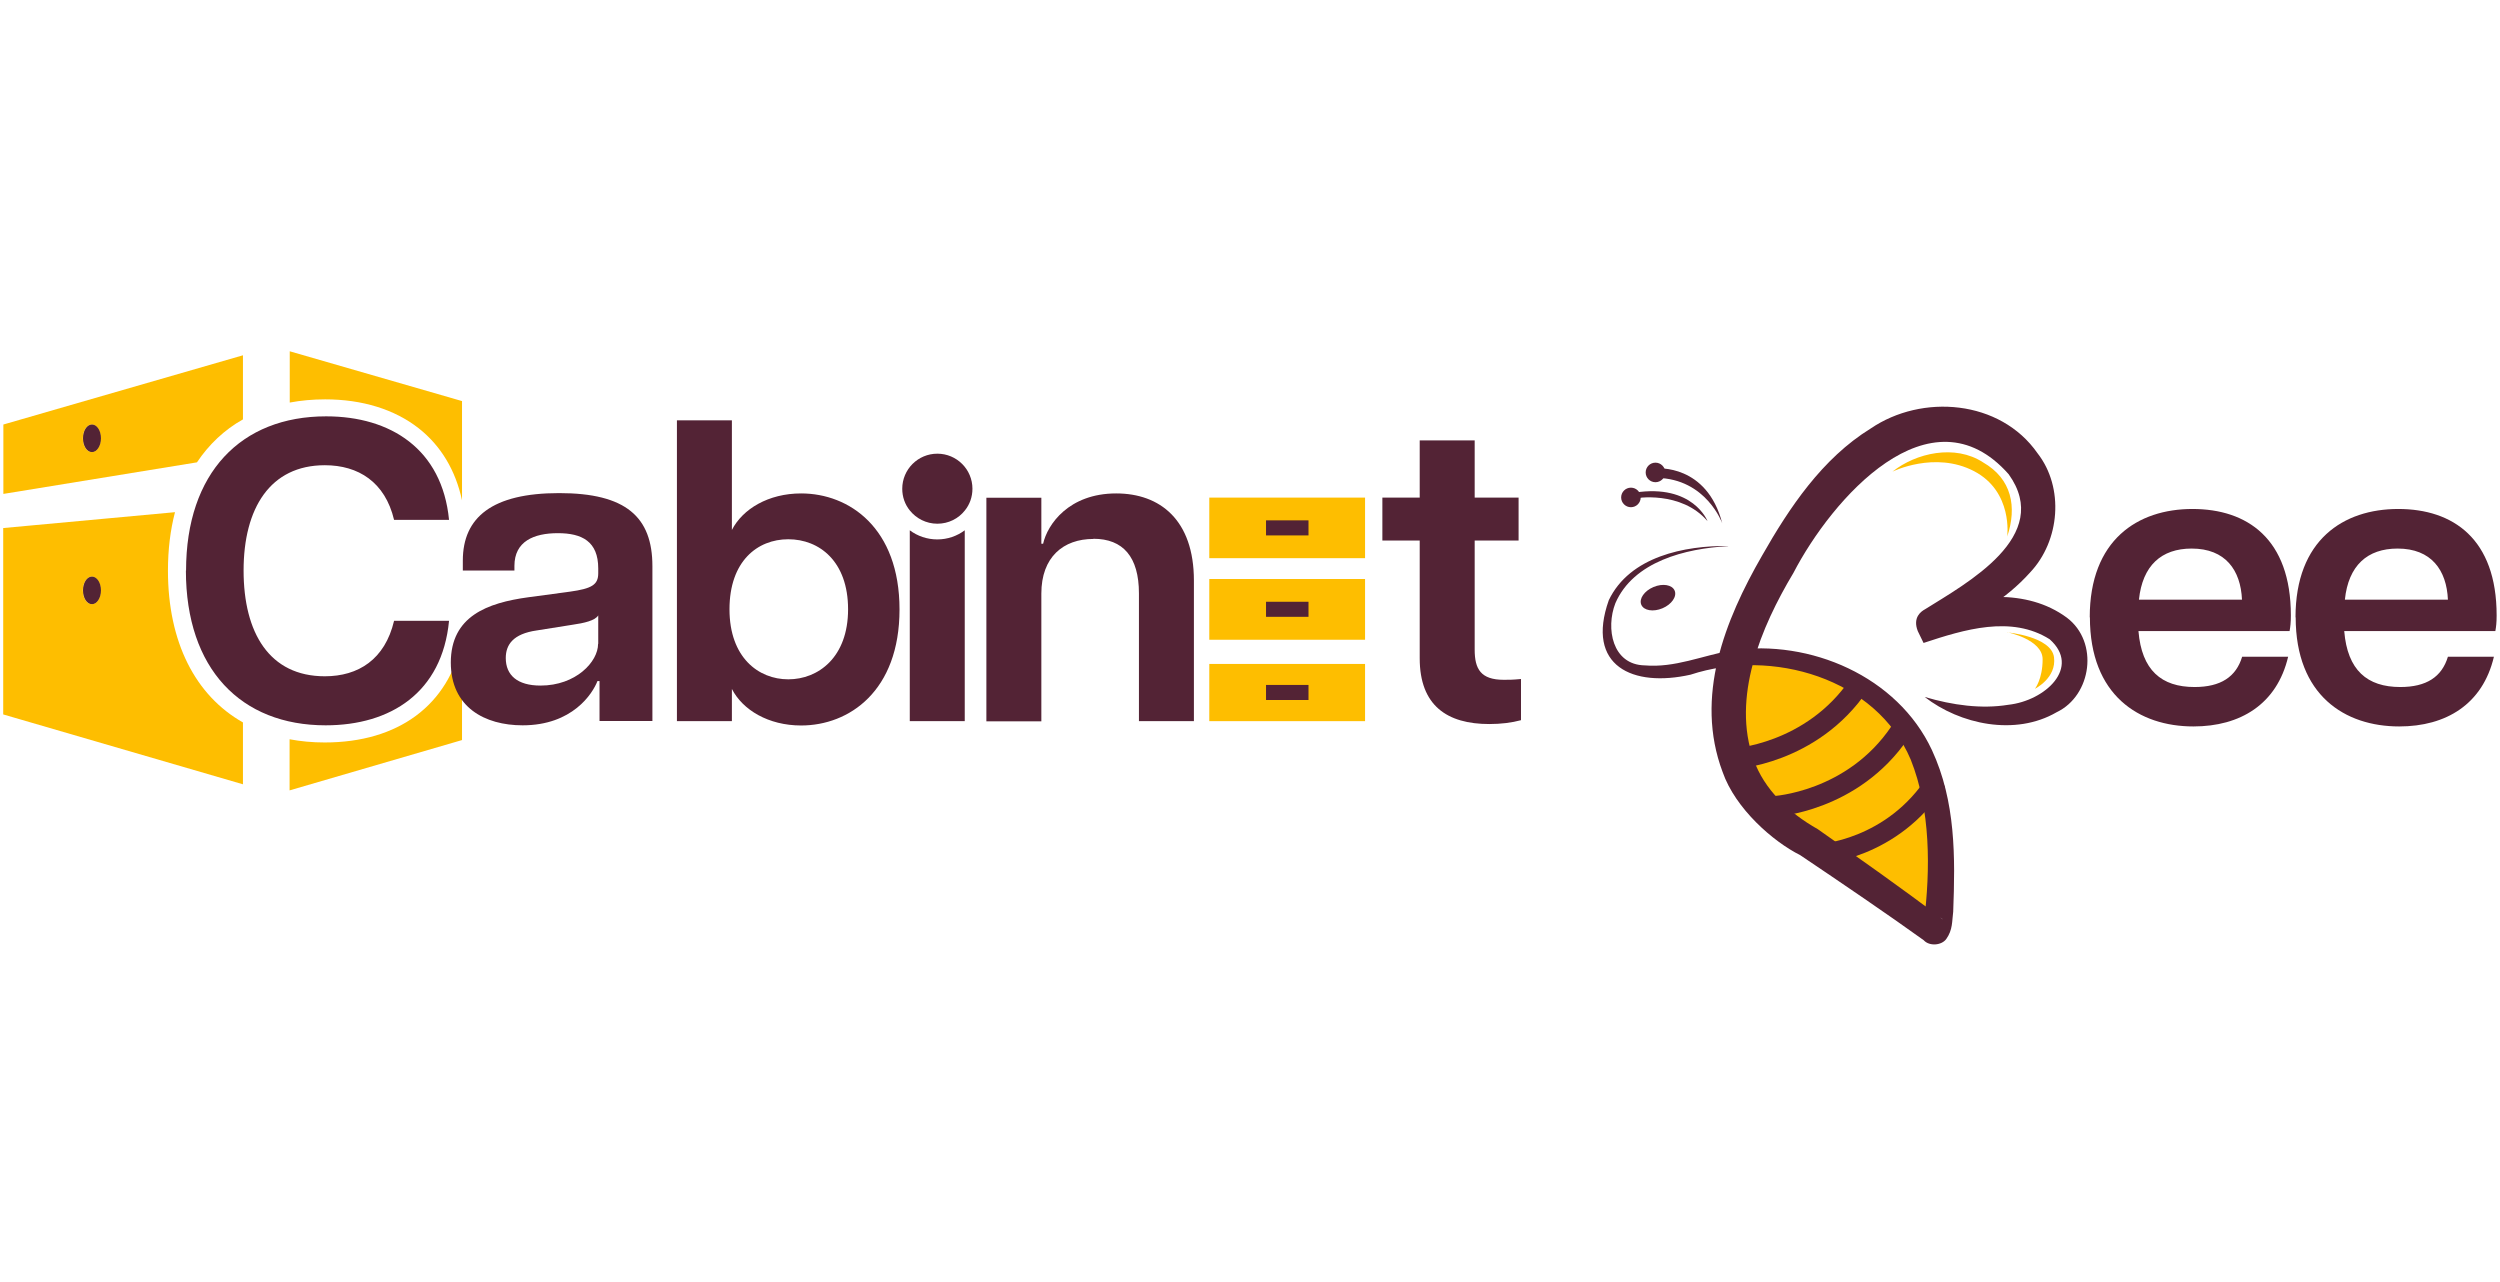
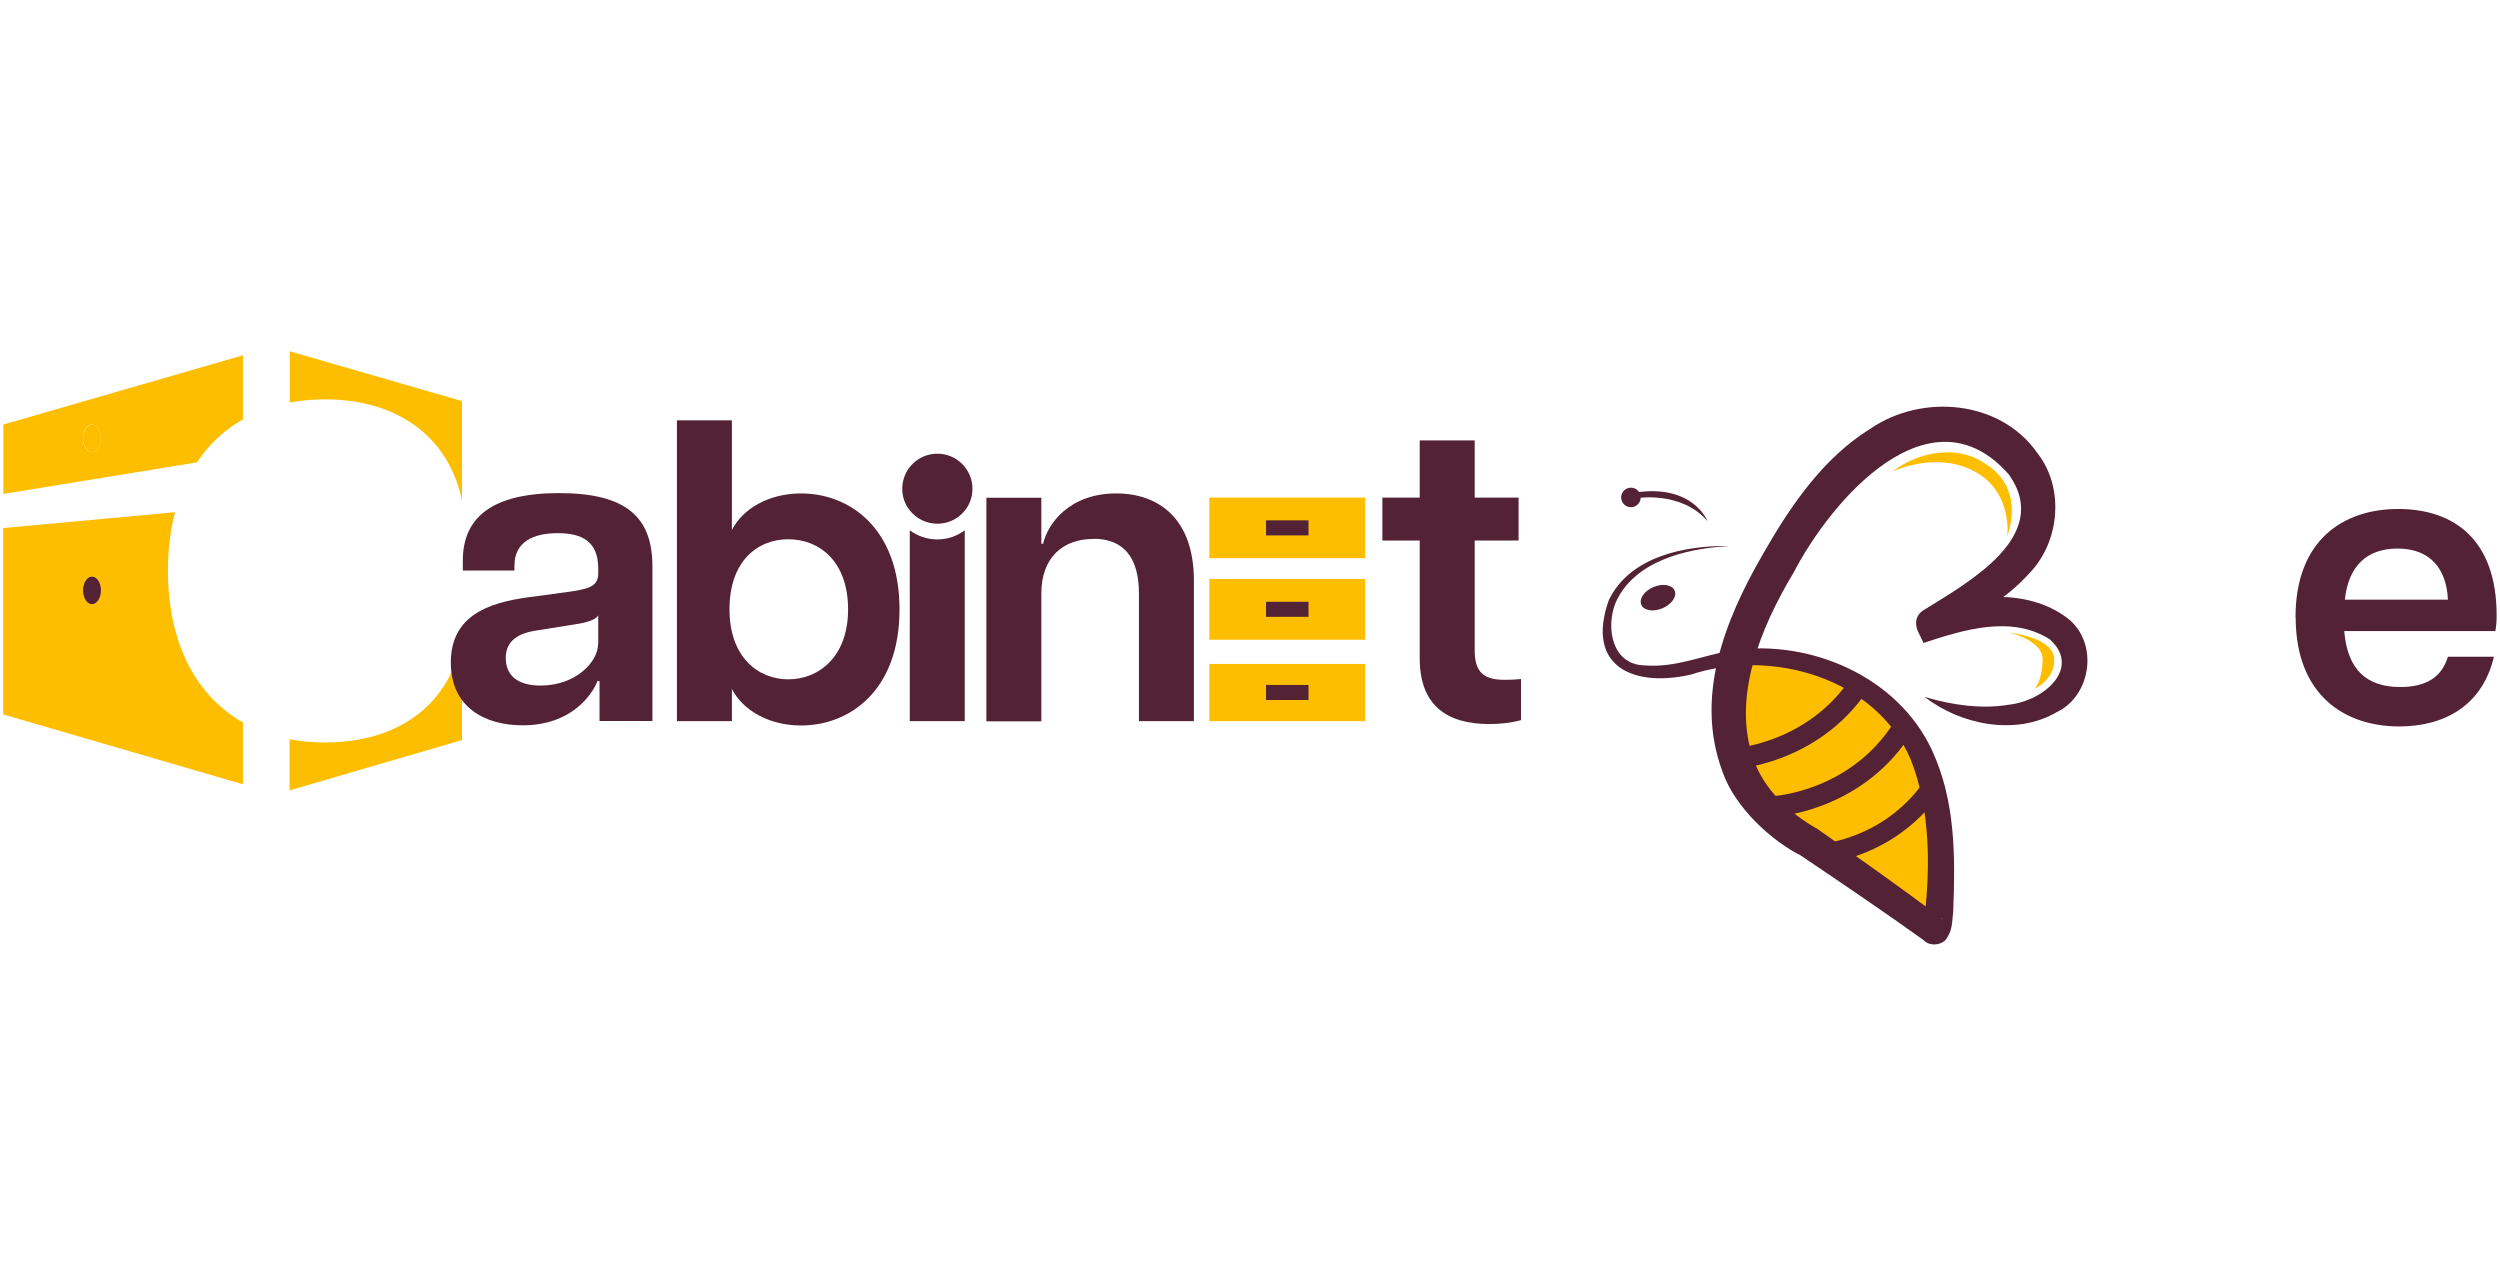
<svg xmlns="http://www.w3.org/2000/svg" id="katman_1" data-name="katman 1" version="1.1" viewBox="0 0 156 80">
  <defs>
    <style>
      .cls-1 {
        fill: #532335;
      }

      .cls-1, .cls-2 {
        stroke-width: 0px;
      }

      .cls-3 {
        stroke-width: 1.29px;
      }

      .cls-3, .cls-4 {
        fill: none;
        stroke: #532335;
        stroke-miterlimit: 10;
      }

      .cls-4 {
        stroke-width: 1.24px;
      }

      .cls-2 {
        fill: #febe00;
      }
    </style>
  </defs>
  <path class="cls-1" d="M45.67,42.99v2.01h-3.43v-18.77h3.43v6.84c.67-1.31,2.28-2.28,4.32-2.28,3,0,6.14,2.15,6.14,7.24s-3.14,7.24-6.14,7.24c-2.04,0-3.65-.97-4.32-2.28ZM52.92,38.02c0-3-1.8-4.37-3.73-4.37s-3.67,1.37-3.67,4.37,1.8,4.37,3.67,4.37,3.73-1.37,3.73-4.37Z" />
  <path class="cls-1" d="M58.49,33.66c-.64,0-1.24-.21-1.72-.57v11.91h3.43v-11.91c-.48.36-1.07.57-1.72.57Z" />
  <path class="cls-1" d="M68.23,33.63c-1.88,0-3.25,1.13-3.25,3.41v7.97h-3.43v-13.95h3.43v2.87h.11c.27-1.21,1.61-3.14,4.56-3.14,2.74,0,4.85,1.66,4.85,5.44v8.77h-3.43v-7.97c0-2.28-.99-3.41-2.84-3.41Z" />
  <path class="cls-1" d="M88.59,41.08v-7.35h-2.33v-2.68h2.33v-3.57h3.43v3.57h2.74v2.68h-2.74v6.81c0,1.21.38,1.88,1.82,1.88.32,0,.56,0,1.07-.05v2.57c-.59.16-1.26.24-1.98.24-2.63,0-4.34-1.15-4.34-4.1Z" />
  <g>
    <rect class="cls-2" x="75.46" y="41.43" width="9.72" height="3.57" />
    <rect class="cls-2" x="75.46" y="36.13" width="9.72" height="3.79" />
    <rect class="cls-2" x="75.46" y="31.05" width="9.72" height="3.78" />
    <rect class="cls-1" x="79" y="32.47" width="2.65" height=".94" />
    <rect class="cls-1" x="79" y="37.55" width="2.65" height=".94" />
    <rect class="cls-1" x="79" y="42.74" width="2.65" height=".94" />
  </g>
  <g>
    <g>
      <path class="cls-2" d="M.21,26.49v4.33l12.08-1.97c.75-1.12,1.71-2.03,2.87-2.68v-4L.21,26.49ZM5.73,28.21c-.31,0-.56-.38-.56-.86s.25-.86.56-.86.56.38.56.86-.25.86-.56.86Z" />
      <path class="cls-2" d="M6.3,27.35c0,.47-.25.86-.56.86s-.56-.38-.56-.86.25-.86.56-.86.56.38.56.86Z" />
      <path class="cls-2" d="M28.83,25.04v6.18c-.4-1.87-1.32-3.41-2.71-4.5-1.51-1.18-3.52-1.8-5.83-1.8-.78,0-1.52.07-2.21.2v-3.2l10.76,3.11Z" />
      <path class="cls-2" d="M28.83,39.99v6.19l-10.76,3.14v-3.19c.69.13,1.42.2,2.19.2,4.61,0,7.73-2.34,8.57-6.33Z" />
      <path class="cls-2" d="M10.48,35.61c0-1.32.15-2.54.44-3.65l-10.72.99v11.63l14.96,4.36v-3.86c-2.97-1.68-4.68-5.01-4.68-9.47ZM5.73,37.7c-.31,0-.56-.38-.56-.86s.25-.86.56-.86.56.38.56.86-.25.86-.56.86Z" />
      <path class="cls-2" d="M6.3,36.84c0,.47-.25.86-.56.86s-.56-.38-.56-.86.25-.86.56-.86.56.38.56.86Z" />
    </g>
    <path class="cls-1" d="M6.3,36.84c0,.47-.25.86-.56.86s-.56-.38-.56-.86.25-.86.56-.86.56.38.56.86Z" />
-     <path class="cls-1" d="M6.3,27.35c0,.47-.25.86-.56.86s-.56-.38-.56-.86.25-.86.56-.86.56.38.56.86Z" />
  </g>
  <g>
-     <path class="cls-1" d="M130.4,38.52c0-4.83,2.99-6.76,6.41-6.76s6.14,1.86,6.14,6.64c0,.45-.03.7-.08.98h-9.43c.2,2.44,1.43,3.49,3.5,3.49,1.63,0,2.59-.63,2.97-1.89h2.87c-.7,2.97-2.99,4.35-5.91,4.35-3.39,0-6.46-1.94-6.46-6.81ZM139.9,37.42c-.08-1.84-1.03-3.19-3.14-3.19-1.89,0-3.07,1.06-3.29,3.19h6.44Z" />
    <path class="cls-1" d="M143.24,38.52c0-4.83,2.99-6.76,6.41-6.76s6.14,1.86,6.14,6.64c0,.45-.03.7-.08.98h-9.43c.2,2.44,1.43,3.49,3.5,3.49,1.63,0,2.59-.63,2.97-1.89h2.87c-.7,2.97-2.99,4.35-5.91,4.35-3.39,0-6.46-1.94-6.46-6.81ZM152.75,37.42c-.08-1.84-1.03-3.19-3.14-3.19-1.89,0-3.07,1.06-3.29,3.19h6.44Z" />
  </g>
  <path class="cls-1" d="M60.68,30.5c0,.51-.17.98-.47,1.35-.4.51-1.02.83-1.72.83s-1.32-.33-1.72-.83c-.3-.37-.47-.84-.47-1.35,0-1.21.98-2.19,2.19-2.19s2.19.98,2.19,2.19Z" />
  <polygon class="cls-2" points="108.14 44.65 108.89 41 112.94 41.65 118.07 43.71 120.84 49.74 120.84 57.25 118.48 56.47 109.96 50.71 107.99 46.13 108.14 44.65" />
  <path class="cls-3" d="M108.14,47.35s4.91-.25,7.87-4.64" />
  <path class="cls-3" d="M110.69,50.32s4.91-.25,7.87-4.64" />
  <path class="cls-4" d="M113.54,53.29s4.55-.24,7.3-4.57" />
  <g>
    <ellipse class="cls-1" cx="103.46" cy="37.3" rx="1.13" ry=".72" transform="translate(-6.36 43.25) rotate(-22.93)" />
    <circle class="cls-1" cx="101.77" cy="31.04" r=".61" />
-     <circle class="cls-1" cx="103.3" cy="29.48" r=".61" />
    <path class="cls-1" d="M102,31.12c.03-.05,2.91-.52,4.55,1.4,0,0-.9-2.35-4.55-1.78v.38Z" />
-     <path class="cls-1" d="M107.47,32.66s-.99-2.79-4.09-2.84v-.59s3.13-.29,4.09,3.43Z" />
    <path class="cls-1" d="M107.82,34.08c-2.64.15-5.89.95-7.02,3.56-.61,1.56-.2,3.84,1.83,3.88,1.88.16,3.56-.6,5.44-.94,4.88-.7,10.33,1.62,12.48,6.22,1.49,3.21,1.46,6.68,1.33,10.09-.08.6-.02,1.12-.43,1.7-.29.41-1.06.47-1.41.08-2.15-1.55-5.21-3.63-7.71-5.31-1.68-.84-4.04-2.89-4.84-5.19-1.76-4.69.14-9.47,2.47-13.51,1.69-2.97,3.74-6.05,6.77-7.92,3.2-2.18,8.08-1.8,10.41,1.54,1.68,2.15,1.4,5.47-.46,7.44-1.53,1.71-3.38,2.7-5.27,3.83-.11.07-.26.15-.37.21-.02,0-.03.02,0,0,.17-.11.7-.45.37-1.29,0,0-1.13-.49-1.13-.49,2.74-.84,6.15-1.31,8.69.56,2.02,1.52,1.55,4.86-.63,5.9-2.59,1.51-6.04.76-8.24-.95,1.76.52,3.55.76,5.21.49,2.32-.25,4.56-2.34,2.59-4.09-2.39-1.51-5.33-.61-7.87.23,0,0-.36-.74-.36-.74-.34-.87.23-1.24.45-1.36,2.58-1.62,8.01-4.55,5.22-8.43-4.89-5.53-11.05,1.57-13.43,6.16-2.03,3.39-3.87,7.78-2.48,11.66.66,1.85,2.19,3.31,4,4.33,2.62,1.85,5.24,3.67,7.81,5.64-.32-.35-1.04-.2-1.19.19.42-3.33.42-7.07-.82-10.17-2.15-5.09-8.66-6.97-13.74-5.3-3.6.81-6.56-.53-5.1-4.65,1.31-2.73,4.74-3.41,7.46-3.38h0Z" />
  </g>
  <path class="cls-2" d="M118.09,29.43c1.47-1.17,3.9-1.72,5.65-.58,1.8,1.03,2.13,2.78,1.51,4.63,0,0,.38-2.8-2.07-4.08s-5.09.03-5.09.03Z" />
  <path class="cls-2" d="M125.25,39.46s2.75.25,2.92,1.55-1.19,1.97-1.19,1.97c0,0,.48-.6.48-1.84s-2.21-1.69-2.21-1.69Z" />
-   <path class="cls-1" d="M11.61,35.61c0-6.11,3.43-9.63,8.74-9.63,4.02,0,7.24,2.04,7.67,6.46h-3.43c-.56-2.36-2.23-3.41-4.32-3.41-3.41,0-5.07,2.68-5.07,6.57s1.61,6.6,5.07,6.6c2.09,0,3.75-1.05,4.32-3.46h3.43c-.43,4.48-3.65,6.52-7.7,6.52-5.28,0-8.72-3.51-8.72-9.66Z" />
  <path class="cls-1" d="M28.13,41.35c0-2.9,2.28-3.73,4.83-4.08l2.6-.35c1.37-.19,1.77-.43,1.77-1.15v-.3c0-1.69-1.02-2.2-2.52-2.2s-2.71.51-2.71,2.04v.29h-3.22v-.62c0-2.71,1.85-4.21,6.01-4.21s5.82,1.48,5.82,4.56v9.66h-3.3v-2.49h-.13c-.3.78-1.56,2.76-4.67,2.76-2.36,0-4.48-1.13-4.48-3.92ZM37.33,40.17v-1.77c-.19.32-.86.48-1.64.59l-2.2.35c-1.47.21-1.93.89-1.93,1.72,0,1.07.72,1.72,2.17,1.72,2.2,0,3.59-1.48,3.59-2.6Z" />
</svg>